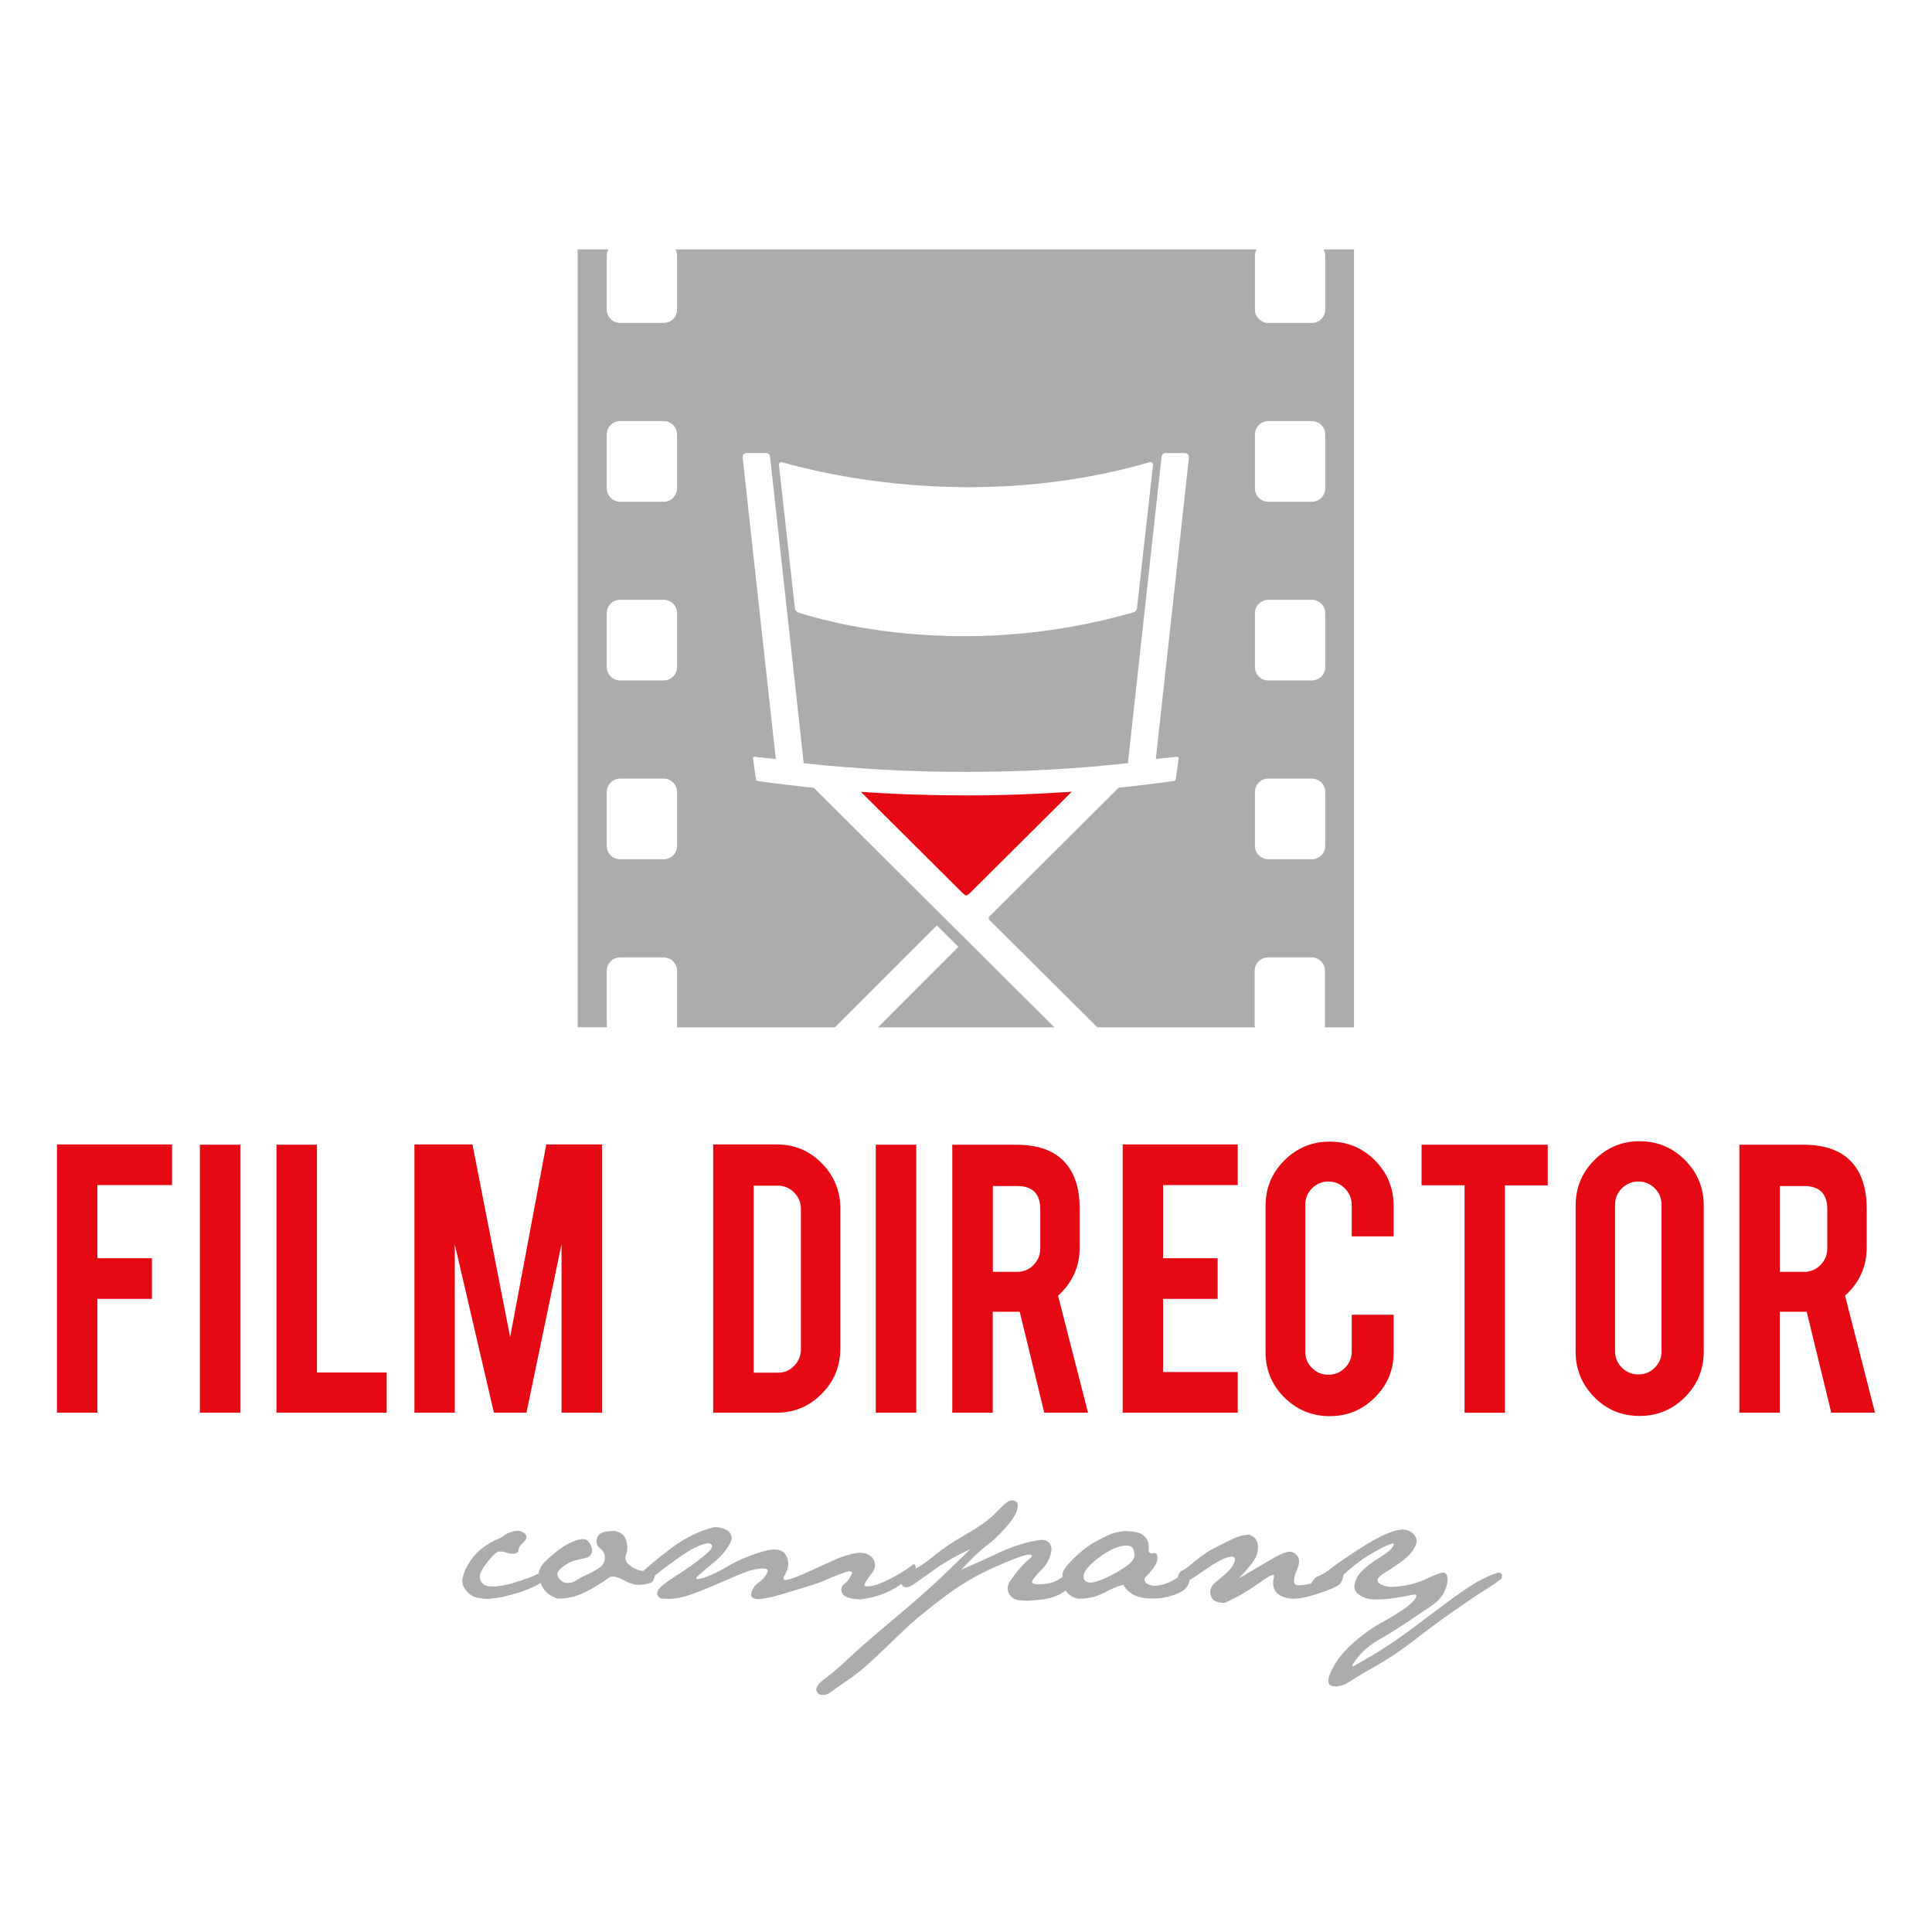
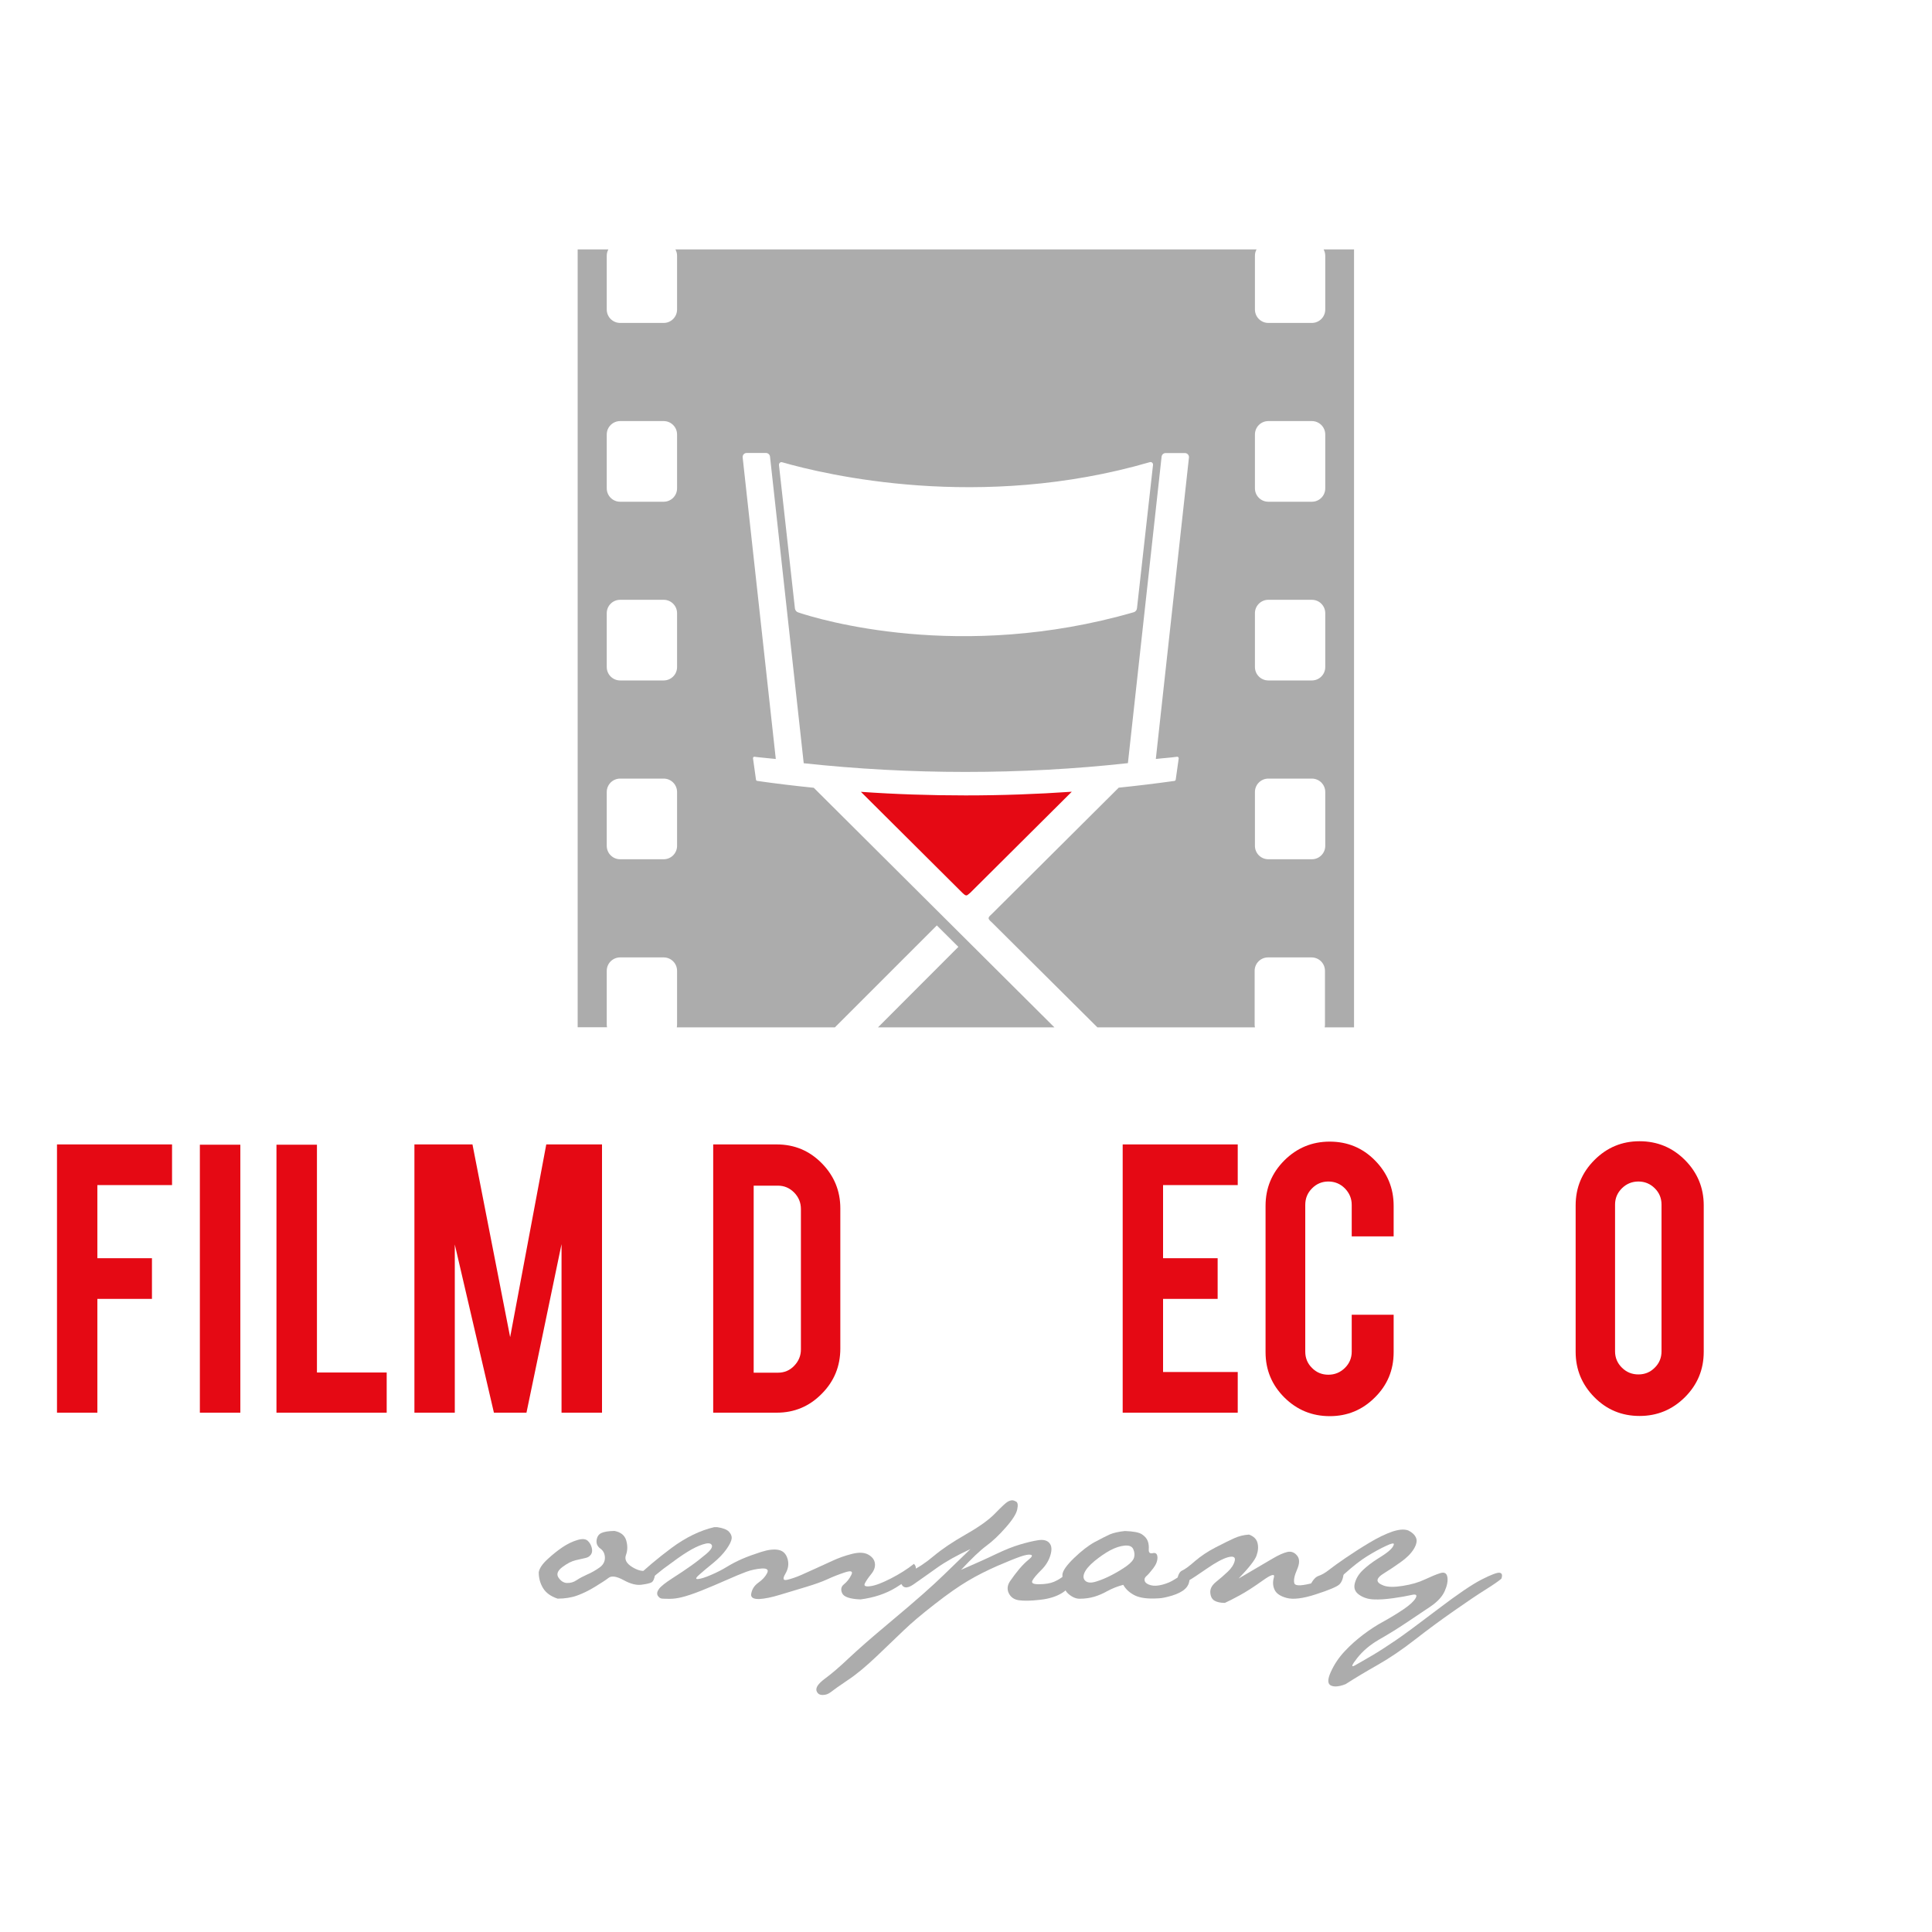
<svg xmlns="http://www.w3.org/2000/svg" id="Layer_1" x="0px" y="0px" viewBox="0 0 2000 2000" style="enable-background:new 0 0 2000 2000;" xml:space="preserve">
  <style>
                     .st11 {
                        fill: #E50914;
                     }

                     .st12 {
                        fill: #ACACAC;
                     }
                  </style>
  <g>
    <g id="XMLID_5_">
      <path id="XMLID_84_" class="st11" d="M100.9,1462.4H59v-277.7h119.1v42.1h-77.3v75.7h56.5v42.1h-56.5V1462.4z" />
      <path id="XMLID_82_" class="st11" d="M248.8,1462.4h-41.9V1185h41.9V1462.4z" />
      <path id="XMLID_80_" class="st11" d="M400.2,1462.4h-114V1185h41.9v235.8h72.2V1462.4z" />
      <path id="XMLID_78_" class="st11" d="M470.9,1462.4H429v-277.7h60.1l39,199.5l37.4-199.5h57.7v277.7h-41.9v-174.5l-36.3,174.5 h-33.7l-40.5-174.1V1462.4z">
                        </path>
      <path id="XMLID_75_" class="st11" d="M869.9,1396c0,18.3-6.4,34-19.3,46.9c-12.8,13-28.3,19.5-46.5,19.5h-65.8v-277.7h65.8 c18.3,0,33.8,6.5,46.6,19.5c12.8,13,19.2,28.6,19.2,46.7V1396z M780.2,1421h25.2c6.6,0,12.3-2.4,16.8-7.2 c4.6-4.8,6.9-10.4,6.9-16.9v-145.3c0-6.6-2.3-12.3-7-17.1c-4.7-4.7-10.2-7.1-16.7-7.1h-25.2V1421z">
                        </path>
-       <path id="XMLID_73_" class="st11" d="M948.5,1462.4h-41.9V1185h41.9V1462.4z" />
-       <path id="XMLID_67_" class="st11" d="M1051.9,1185c23.3,0,40.4,6.4,51.4,19.3c9.6,11.2,14.4,26.9,14.4,46.9v40.3 c0,19.6-7.5,36.2-22.4,49.8l31,121.1h-45.3l-25.4-104.5c-1.2,0-2.4,0-3.8,0h-24.1v104.5h-41.9V1185H1051.9z M1076.9,1251.9 c0-16.1-8-24.1-23.9-24.1h-25.2v88.8h25.2c6.6,0,12.3-2.4,16.9-7.1c4.6-4.7,7-10.4,7-17.1V1251.9z">
-                         </path>
      <path id="XMLID_39_" class="st11" d="M1162.2,1462.4v-277.7h119.1v42.1H1204v75.7h56.5v42.1H1204v75.7h77.3v42.1H1162.2z" />
      <path id="XMLID_34_" class="st11" d="M1376.6,1466c-18.5,0-34.1-6.5-47.1-19.4c-12.9-12.9-19.4-28.5-19.4-46.8v-151.5 c0-18.5,6.5-34.1,19.5-47.1c13-12.9,28.6-19.4,46.9-19.4c18.5,0,34.1,6.5,46.9,19.5c12.8,13,19.3,28.6,19.3,46.9v31.7h-43.4v-32.6 c0-6.6-2.4-12.3-7.1-17.1c-4.7-4.7-10.4-7.1-17.1-7.1c-6.6,0-12.3,2.4-16.9,7.1c-4.7,4.7-7,10.4-7,17.1v151.9 c0,6.6,2.3,12.3,7,16.9c4.6,4.7,10.3,7,16.9,7c6.6,0,12.3-2.3,17.1-7c4.7-4.6,7.1-10.3,7.1-16.9V1361h43.4v38.8 c0,18.5-6.5,34.1-19.5,46.9C1410.3,1459.6,1394.7,1466,1376.6,1466z">
                        </path>
-       <path id="XMLID_21_" class="st11" d="M1516.1,1227h-44.5V1185h130.6v42.1h-44.3v235.4h-41.8V1227z" />
      <path id="XMLID_9_" class="st11" d="M1697.2,1181.4c18.5,0,34.1,6.5,47.1,19.5c12.9,13,19.4,28.6,19.4,46.9v151.5 c0,18.5-6.5,34.1-19.5,47.1c-13,12.9-28.6,19.4-46.9,19.4c-18.5,0-34.1-6.5-46.9-19.5c-12.8-13-19.3-28.6-19.3-46.9v-151.5 c0-18.5,6.5-34.1,19.5-47.1C1663.5,1187.9,1679,1181.4,1697.2,1181.4z M1720,1247c0-6.6-2.3-12.3-7-16.9c-4.6-4.6-10.3-7-16.9-7 c-6.6,0-12.3,2.3-17.1,7c-4.7,4.7-7.1,10.3-7.1,16.9v151.9c0,6.6,2.4,12.3,7.1,16.9c4.7,4.7,10.4,7,17.1,7c6.6,0,12.3-2.3,16.9-7 c4.7-4.6,7-10.3,7-16.9V1247z">
-                         </path>
-       <path id="XMLID_6_" class="st11" d="M1866.6,1185c23.3,0,40.5,6.4,51.4,19.3c9.6,11.2,14.4,26.9,14.4,46.9v40.3 c0,19.6-7.5,36.2-22.4,49.8l31,121.1h-45.3l-25.4-104.5c-1.2,0-2.4,0-3.8,0h-24.1v104.5h-41.8V1185H1866.6z M1891.6,1251.9 c0-16.1-8-24.1-23.9-24.1h-25.2v88.8h25.2c6.6,0,12.3-2.4,16.9-7.1c4.6-4.7,7-10.4,7-17.1V1251.9z">
                        </path>
    </g>
    <g>
-       <path id="XMLID_4_" class="st12" d="M544.6,1589.4c0.7,1.4,0.5,2.9-0.4,4.4c-1,1.6-2.4,3.1-4.2,4.7c-1.8,1.6-2.9,3.5-3.2,5.8 c-0.3,2.3-1.7,3.6-4.2,4c-2.5,0.4-5.2,0-8.2-1c-3-1-5.5-1.4-7.7-1.1c-2.1,0.3-4.6,2-7.4,5.2c-2.8,3.2-5.3,6.2-7.4,9.1 c-2.1,2.9-3.7,5.8-4.7,8.6c-1,2.9-0.7,5.5,0.7,7.9c1.4,2.4,3.4,3.9,6,4.7c2.6,0.7,6.4,0.9,11.4,0.3c5-0.5,10.1-1.6,15.3-3.1 c5.2-1.6,10.2-3.2,15.2-5c5-1.8,8.5-3.3,10.8-4.5c2.2-1.3,4.3-0.2,6.2,3.2c-0.6,3.3-2,5.5-4.1,6.7c-2.1,1.2-5.1,2.7-8.9,4.4 c-3.8,1.8-7.8,3.3-12,4.7c-4.2,1.3-8.9,2.6-14.1,3.9c-5.2,1.3-10.8,2.2-16.9,2.8h-4.7c-2.8-0.3-5.5-0.7-8.2-1.2 c-2.7-0.5-5.3-1.8-8-3.9c-2.7-2.1-5-5.2-6.9-9.5l-0.4-4.2c0.3-4.1,1.6-8.4,3.8-12.9c2.2-4.4,5.1-8.7,8.6-12.9 c3.5-4.1,7.5-7.7,12-10.6c4.4-3,8.4-5.1,11.9-6.5c3.5-1.4,5.8-2.7,6.9-3.8c1.1-1.1,3.2-2.2,6.2-3.3c3-1.1,5.8-1.7,8.3-1.7 c2.1,0.2,3.8,0.7,5.2,1.6C542.9,1586.9,543.9,1588,544.6,1589.4z">
-                         </path>
      <path id="XMLID_11_" class="st12" d="M578.2,1633.2c2.4,3.5,5.3,5.4,8.8,5.5c3.5,0.1,6.8-0.8,9.9-2.9c3.1-2.1,6.8-4,11-5.9 c4.2-1.8,8.3-4.1,12.3-6.9c4-2.7,6-6.2,6-10.3c0-4.1-1.6-7.4-4.7-9.6c-3.1-2.3-4.4-5.2-3.9-8.8c0.5-3.5,2.1-6,4.9-7.3 c2.7-1.3,7.3-2.1,13.6-2.2c6.7,1.3,10.7,4.7,12.2,10c1.5,5.3,1.4,10.3-0.3,14.9c-1.7,4.6,0.4,8.7,6.3,12.4 c5.9,3.7,11.2,4.9,15.9,3.7c4.7-1.3,7.3,0.2,7.9,4.3c-0.7,4.4-2,7.1-3.7,8c-1.7,0.9-5.1,1.7-10.3,2.4c-5.2,0.7-11.4-0.8-18.6-4.8 c-7.2-3.9-12.4-4.7-15.5-2.3c-3.1,2.4-7.8,5.4-14,9.2c-6.2,3.8-12.3,6.8-18.3,9c-6,2.2-12.8,3.3-20.5,3.3c-7.1-2.4-12.1-6-15.1-11 c-3-5-4.4-10.4-4.4-16.3c0.7-4.1,3.8-8.7,9.2-13.6c5.4-5,10.6-9.1,15.5-12.4c5-3.3,10-5.8,15.1-7.3c5.1-1.6,8.7-1.3,10.9,0.7 c2.1,2,3.5,4.4,4.2,7.3c0.7,2.9,0.4,5.2-0.9,7c-1.3,1.8-3.1,3-5.5,3.5c-2.4,0.6-5.8,1.4-10.1,2.3c-4.3,1-8.9,3.3-13.9,7.1 C577.1,1626,575.8,1629.7,578.2,1633.2z">
                        </path>
      <path id="XMLID_13_" class="st12" d="M678.3,1630.8c-7.2,6.1-11.7,8.7-13.3,7.9c-1.6-0.8-2.7-2.5-3.3-5c0-1.6,0.6-3.2,1.7-4.7 c1.1-1.5,4.8-4.9,11.2-10.3c6.4-5.4,13.2-10.8,20.6-16.3c7.4-5.5,14.8-10,22.2-13.6c7.4-3.6,14.7-6.2,22-7.9h3.1 c5.9,0.9,9.9,2.4,12.1,4.7c2.1,2.2,3.1,4.6,2.8,7.2c-0.3,2.6-2.1,6.3-5.5,11.1c-3.4,4.8-8,9.5-13.7,14.2 c-5.8,4.7-10.5,8.6-14.3,12c-3.8,3.3-4.2,4.8-1.2,4.5c3-0.3,7.5-1.7,13.5-4.3c6.1-2.6,11.5-5.4,16.4-8.4c4.9-3,10.1-5.7,15.6-8.1 c5.5-2.4,12.1-4.8,19.6-7.2c7.5-2.4,13.6-3.1,18.3-2.1c4.7,1,7.7,4.1,9.2,9.3c1.5,5.2,0.7,10.3-2.3,15.4c-3,5.1-2.4,7.2,1.9,6.2 c4.3-1,9.3-2.7,15-5.2c5.7-2.5,10.8-4.8,15.3-6.9c4.5-2.1,10-4.6,16.4-7.5c6.4-3,13.2-5.4,20.3-7.2c7.1-1.8,12.7-1.6,16.9,0.7 c4.1,2.3,6.4,5.3,6.9,9.1s-0.9,7.5-3.9,11.2c-3,3.7-5.2,6.9-6.5,9.5c-1.3,2.7,0.6,3.6,5.8,2.9c5.2-0.7,12.2-3.4,21.2-8 c8.9-4.6,16.9-9.6,23.8-15.1c1.3,1.3,2,2.8,2,4.4c0,1.5-0.6,3.2-1.8,5.1c-2.4,3.8-8.7,8.9-19.1,15.2 c-10.4,6.3-22.5,10.3-36.4,12.1c-10.9-0.4-17.3-2.6-19-6.4c-1.7-3.8-1.1-6.9,1.9-9.3c3-2.4,5.5-5.5,7.5-9.5c2.1-4-0.1-4.9-6.5-2.8 c-6.4,2.1-12.5,4.5-18.1,7.1c-5.6,2.6-13,5.2-22.2,8c-9.2,2.7-18.1,5.4-26.9,8.1c-8.8,2.7-15.9,4.1-21.4,4.4H785 c-4.9,0-7.4-1.5-7.5-4.4c0.6-5.2,3.1-9.3,7.4-12.4c4.4-3.1,7.4-6.4,9.2-10c1.8-3.5-0.1-5.1-5.5-4.8c-5.5,0.4-10.8,1.5-16,3.4 c-5.2,1.9-12.1,4.8-20.7,8.6c-8.6,3.8-17.3,7.5-25.8,10.9c-8.6,3.4-15.5,5.7-20.6,6.9c-4.1,1-8.2,1.6-12.2,1.6 c-3.1,0-5.7-0.1-7.7-0.2c-2-0.1-3.5-1.2-4.7-3.1c-1.1-1.9-0.7-4.3,1.3-7c2-2.7,6.7-6.4,14-11.1s13.7-8.9,19.1-12.8 c5.4-3.8,10.6-7.9,15.6-12.1c5-4.2,7-7.4,5.9-9.4c-1.1-2.1-4.1-2.3-9.1-0.7c-5,1.6-10.3,4.2-16.1,7.8c-5.8,3.5-14.1,9.5-25.1,17.7 L678.3,1630.8z">
                        </path>
      <path id="XMLID_15_" class="st12" d="M943,1626.3c7.1-3.1,15-8.3,23.7-15.6c8.7-7.3,19.8-14.7,33.3-22.4 c13.5-7.7,23.7-14.9,30.4-21.9c6.7-6.9,11-10.9,12.9-11.9c1.8-1,3.4-1.4,4.5-1.4c1.2,0,2.6,0.5,4.2,1.4c1.6,1,2,3.7,1,8.2 c-1,4.5-4.9,10.7-11.9,18.6c-6.9,7.9-13.6,14.2-20.1,19c-6.4,4.7-15.1,13-26.1,24.8c14.9-6.5,27-11.9,36.1-16.3 c9.2-4.4,17.4-7.7,24.8-9.9c7.4-2.2,13.7-3.7,19-4.5c5.2-0.8,9.1,0.1,11.5,2.9c2.4,2.7,2.8,6.9,1.1,12.6 c-1.7,5.7-4.9,10.9-9.6,15.5c-4.7,4.7-7.8,8.3-9.1,10.9c-1.3,2.6,1.1,3.8,7.3,3.7c6.2-0.1,11.2-0.9,15-2.5c3.8-1.6,7.6-3.9,11.3-7 c3.7-3.1,6.3-2.6,8,1.6c-0.7,7.2-4.2,12.7-10.3,16.6c-6.1,3.9-13.9,6.4-23.3,7.4c-9.5,1.1-16.7,1.2-21.8,0.5 c-5.1-0.7-8.6-3.2-10.6-7.3c-2-4.1-1.5-8.4,1.4-12.6c3-4.3,6-8.4,9.2-12.2c3.2-3.8,6.5-7.2,10-10c3.5-2.8,4.2-4.5,2.2-5 c-2-0.5-5.6,0.1-10.8,1.9c-5.2,1.8-13.1,5-23.8,9.6c-10.7,4.7-20.9,9.8-30.5,15.5c-9.6,5.7-21.1,13.7-34.5,24.2 c-13.4,10.4-23.9,19.3-31.6,26.7c-7.7,7.4-17.1,16.4-28.3,27.1c-11.2,10.6-21.2,19-30.2,24.9c-8.9,6-14.7,10.1-17.4,12.3 c-2.5,1.9-5.2,2.9-8,2.9h-0.9c-3.3-0.1-5.2-1.8-6-4.9v-0.9c0-3,3-6.7,8.9-11.1c6.7-4.9,14.9-11.9,24.6-21.1 c9.8-9.2,22.9-20.7,39.4-34.5c16.5-13.8,29-24.5,37.5-32c8.5-7.5,15.6-14.1,21.3-19.6c5.7-5.5,15-14.5,27.8-26.9 c-13.9,6.4-25.5,12.9-34.8,19.5c-9.3,6.7-17.4,12.3-24.2,17.1c-6.8,4.7-11.2,4-13.2-2.1C932.4,1633.4,935.9,1629.4,943,1626.3z">
                        </path>
      <path id="XMLID_17_" class="st12" d="M1111.7,1613c7.8-7.5,15-13.1,21.6-16.7c6.7-3.6,11.9-6.2,15.6-7.9c3.8-1.6,9-2.8,15.6-3.5 c8.7,0.3,14.6,1.4,17.6,3.4c3,2,5,4.3,6,6.9c1,2.6,1.3,5.5,1.1,8.8c-0.2,3.3,1.2,4.5,4.2,3.8c3-0.7,4.6,0.7,4.8,4.3 c0.1,3.6-1.3,7.4-4.3,11.3c-3,3.9-5.4,6.7-7.2,8.2c-1.8,1.6-2.3,3.3-1.6,5.2c0.7,1.9,2.8,3.3,6.1,4.2c3.3,0.9,7.4,0.7,12.3-0.6 c4.8-1.3,9-3.1,12.6-5.5c3.5-2.4,6.8-3.7,9.6-3.9c2.9-0.2,4.8,0.9,5.7,3.3c-0.1,4.4-1.7,7.9-4.8,10.7c-3.1,2.8-7.6,5-13.4,6.8 c-5.8,1.7-10.5,2.7-14,2.8c-3.5,0.2-5.7,0.2-6.4,0.2c-8.3,0-14.6-1.3-19.1-3.8c-4.9-2.7-8.5-6.1-10.9-10.4 c-6.1,1.6-11.5,3.8-16.3,6.4c-4.8,2.7-9.5,4.7-14,6c-4.5,1.3-9.5,2-15,2c-3.8,0-7.7-1.7-11.7-5.2c-4-3.5-6-10-6-19.6 C1100,1626.2,1104,1620.5,1111.7,1613z M1132.9,1616.1c-5.5,4.6-8.9,8.7-10.4,12.3c-1.5,3.6-1,6.4,1.3,8.3 c2.4,1.9,6.1,2.1,11.3,0.4c5.2-1.6,10.5-3.9,16.1-6.8c5.5-2.9,10.5-5.9,15-9.1c4.4-3.2,7-6.1,7.8-8.9c0.7-2.7,0.5-5.6-0.8-8.5 c-1.3-3-4.2-4.2-8.9-3.8c-4.7,0.4-9.7,2.1-15.1,4.9C1143.8,1607.9,1138.4,1611.6,1132.9,1616.1z">
                        </path>
      <path id="XMLID_24_" class="st12" d="M1223.6,1625.9c3-1.3,7.5-4.6,13.5-9.9c6.1-5.2,13.2-10,21.4-14.2c8.2-4.2,14.6-7.4,19.3-9.5 c4.7-2.1,9.7-3.4,15.2-3.7c4.9,1.8,7.8,4.7,8.8,8.8c1,4.1,0.6,8.4-1.1,13.1c-1.7,4.7-7.9,12.5-18.5,23.6 c16.9-9.9,28.5-16.7,34.9-20.5c6.4-3.8,11.6-6.1,15.5-7c3.9-0.9,7.3,0.3,10.1,3.7c2.8,3.3,2.8,8.2,0,14.5 c-2.8,6.4-3.7,11.1-2.8,14.2c1,3.1,8.1,2.8,21.3-0.9c13.2-3.7,23.2-7.1,29.8-10.2c-0.4,5.8-2,9.9-4.5,12.3 c-2.6,2.4-10.6,5.8-24.2,10.2c-13.5,4.4-23.6,5.6-30.3,3.8c-6.7-1.8-10.9-4.7-12.6-8.6c-1.8-3.9-2-8.1-0.7-12.5 c1.3-4.4-2.5-3.4-11.6,3.1c-9.1,6.5-17,11.6-23.8,15.3c-6.8,3.7-11.9,6.3-15.3,7.8c-4.6,0-8.2-0.8-10.8-2.3 c-2.6-1.6-4-4.3-4.3-8.3c-0.3-4,1.7-7.7,5.9-11.1c4.2-3.4,8.3-6.9,12.2-10.6c3.9-3.7,6.3-7.5,7.2-11.3c0.9-3.8-1.4-5.1-6.8-3.7 c-5.4,1.4-12.8,5.4-22.2,11.9c-9.4,6.5-15.6,10.6-18.6,12.2c-3,1.6-7.2,2.7-12.5,3.1C1218.8,1631.6,1220.7,1627.2,1223.6,1625.9z">
                        </path>
      <path id="XMLID_26_" class="st12" d="M1375.8,1625.1c3.8-3,9.6-7.2,17.4-12.5c7.8-5.3,16-10.6,24.6-15.7c8.6-5.2,16.6-9,23.8-11.5 c4.1-1.3,7.7-2,10.6-2c2.4,0,4.4,0.4,6,1.1c3.8,1.9,6.4,4.4,7.7,7.5c1.3,3.1,0.4,7-2.4,11.6c-2.9,4.7-7.4,9.2-13.5,13.5 c-6.1,4.4-11.7,8.1-16.6,11.1c-5,3-7.4,5.6-7.4,7.7s2.1,3.9,6.4,5.5c4.3,1.6,10.9,1.7,19.7,0.3c8.9-1.4,16.5-3.6,23-6.7 c6.4-3,11.7-5.2,15.9-6.5c4.1-1.3,6.6,0,7.3,4c0.7,4-0.2,8.8-2.7,14.5c-2.5,5.7-7.4,11-14.5,15.9c-7.2,4.9-15.6,10.5-25.2,16.9 c-9.6,6.4-19,12.2-28.3,17.5c-9.2,5.3-16.8,11.7-22.7,19.2c-5.9,7.5-6.6,9.9-2.1,7.4c4.5-2.5,10.3-5.9,17.5-10.1 c7.2-4.2,15.3-9.5,24.5-15.7c9.2-6.3,23.8-17.1,43.9-32.4c20.1-15.3,35.1-25.5,45.1-30.6c10-5.1,16.2-7.4,18.7-7 c1.6,0.3,2.4,1.3,2.4,2.9c0,0.9-0.2,2-0.7,3.3c-3,2.5-8.4,6.3-16.4,11.3c-8,5-18.9,12.3-32.7,22c-13.8,9.6-27.3,19.6-40.4,29.8 s-26,19-38.7,26.2c-12.7,7.2-23.7,13.8-33,19.8c-4,1.6-7.5,2.4-10.4,2.4c-1.8,0-3.3-0.3-4.7-0.9c-3.7-1.6-3.8-6.4-0.2-14.2 c3.5-7.8,8.3-14.9,14.3-21.3c6-6.4,12.4-12.1,19.3-17.3c6.9-5.2,13.9-9.8,21.2-13.7c7.2-4,14.1-8.2,20.6-12.6 c6.5-4.4,10.6-8.3,12.4-11.5c1.8-3.3,0.3-4.3-4.3-3.2c-4.7,1.1-10.9,2.2-18.7,3.3c-7.8,1.1-14.6,1.6-20.4,1.3 c-5.8-0.2-10.8-1.8-15.1-4.8c-4.3-3-5.8-6.9-4.5-11.9c1.3-5,4-9.5,8.3-13.6c4.3-4.1,9.5-8.1,15.7-12c6.2-3.8,10.4-6.8,12.6-9 c2.2-2.1,3.5-4,3.8-5.7c0.3-1.6-2.5-1.1-8.3,1.7c-5.8,2.7-12.2,6.2-19.2,10.5c-6.9,4.3-14.7,10.3-23.2,18 c-8.5,7.7-21,12.9-37.4,15.5c3-7.2,6.2-11.5,9.8-12.9C1368.2,1630.3,1371.9,1628.2,1375.8,1625.1z">
                        </path>
    </g>
    <g>
      <path id="XMLID_28_" class="st11" d="M999.5,823.4c-36.7,0-72.7-1.2-108.3-3.7l105,104.5c4.6,4.5,4.6,2.7,8.2,0l105.1-104.6 C1073.3,822.1,1036.7,823.4,999.5,823.4z">
                        </path>
      <path id="XMLID_29_" class="st12" d="M1370.2,258.2c1,1.9,1.7,4.1,1.7,6.5v55.7c0,7.7-6.2,13.9-13.9,13.9h-45 c-7.7,0-13.9-6.2-13.9-13.9v-55.7c0-2.4,0.6-4.6,1.7-6.5H699.2c1,1.9,1.7,4.1,1.7,6.5v55.7c0,7.7-6.2,13.9-13.9,13.9h-45 c-7.7,0-13.9-6.2-13.9-13.9v-55.7c0-2.4,0.6-4.6,1.7-6.5H598v805.2h30.4c-0.2-0.9-0.3-1.9-0.3-2.8V1005c0-7.7,6.2-13.9,13.9-13.9 h45c7.7,0,13.9,6.2,13.9,13.9v55.7c0,1-0.1,1.9-0.3,2.8h163.7L969.8,958l22.3,22.2l-83.2,83.3h182.6L842.4,815.5 c-19.6-2-39.1-4.3-58.5-7.1c-0.7-0.1-1.2-0.6-1.3-1.3l-3.1-22.1c-0.1-0.9,0.7-1.8,1.6-1.6c0,0,0,0,0,0c5.6,0.8,16.4,1.6,22,2.3 l-34.3-312.2c-0.3-2.5,1.7-4.6,4.2-4.6h19.9c2.1,0,3.9,1.6,4.2,3.6l34.8,316.6c0,0.3,0,0.6,0.1,1c54.7,5.9,110.7,9,167.3,9 c56.9,0,113.3-3,168.3-9.1c0-0.3,0-0.6,0.1-0.8l34.8-316.6c0.3-2.1,2.1-3.6,4.2-3.6h19.9c2.5,0,4.5,2.2,4.2,4.6l-34.3,312.1 c5.3-0.7,15.8-1.4,21-2.2c0.4-0.1,0.7-0.1,1.1-0.1c0.9-0.1,1.7,0.8,1.6,1.7l-3.1,22c-0.1,0.6-0.6,1.2-1.3,1.3 c-19.2,2.7-38.4,5-57.7,7l-131.1,130.5c-1.2,1.2-3.6,2.9-3.6,4.6c0,1.7,2.4,3.4,3.6,4.6l109,108.4h163.1c-0.2-0.9-0.3-1.9-0.3-2.8 V1005c0-7.7,6.2-13.9,13.9-13.9h45c7.7,0,13.9,6.2,13.9,13.9v55.7c0,1-0.1,1.9-0.3,2.8h30.4V258.2H1370.2z M700.9,875.6 c0,7.7-6.2,13.9-13.9,13.9h-45c-7.7,0-13.9-6.2-13.9-13.9v-55.7c0-7.7,6.2-13.9,13.9-13.9h45c7.7,0,13.9,6.2,13.9,13.9V875.6z M700.9,690.5c0,7.7-6.2,13.9-13.9,13.9h-45c-7.7,0-13.9-6.2-13.9-13.9v-55.7c0-7.7,6.2-13.9,13.9-13.9h45 c7.7,0,13.9,6.2,13.9,13.9V690.5z M700.9,505.5c0,7.7-6.2,13.9-13.9,13.9h-45c-7.7,0-13.9-6.2-13.9-13.9v-55.7 c0-7.7,6.2-13.9,13.9-13.9h45c7.7,0,13.9,6.2,13.9,13.9V505.5z M1177,629.7c-0.2,2-1.6,3.6-3.4,4.1c-179.3,51.8-326,7.4-347.5,0.1 c-1.7-0.6-2.9-2.1-3.2-4l-16.5-148.4c-0.2-1.9,1.4-3.5,3.2-3c44.9,12.9,204.7,51.1,380.8-0.1c1.7-0.5,3.4,1,3.2,2.9L1177,629.7z M1371.9,875.6c0,7.7-6.2,13.9-13.9,13.9h-45c-7.7,0-13.9-6.2-13.9-13.9v-55.7c0-7.7,6.2-13.9,13.9-13.9h45 c7.7,0,13.9,6.2,13.9,13.9V875.6z M1371.9,690.5c0,7.7-6.2,13.9-13.9,13.9h-45c-7.7,0-13.9-6.2-13.9-13.9v-55.7 c0-7.7,6.2-13.9,13.9-13.9h45c7.7,0,13.9,6.2,13.9,13.9V690.5z M1371.9,505.5c0,7.7-6.2,13.9-13.9,13.9h-45 c-7.7,0-13.9-6.2-13.9-13.9v-55.7c0-7.7,6.2-13.9,13.9-13.9h45c7.7,0,13.9,6.2,13.9,13.9V505.5z">
                        </path>
    </g>
  </g>
</svg>